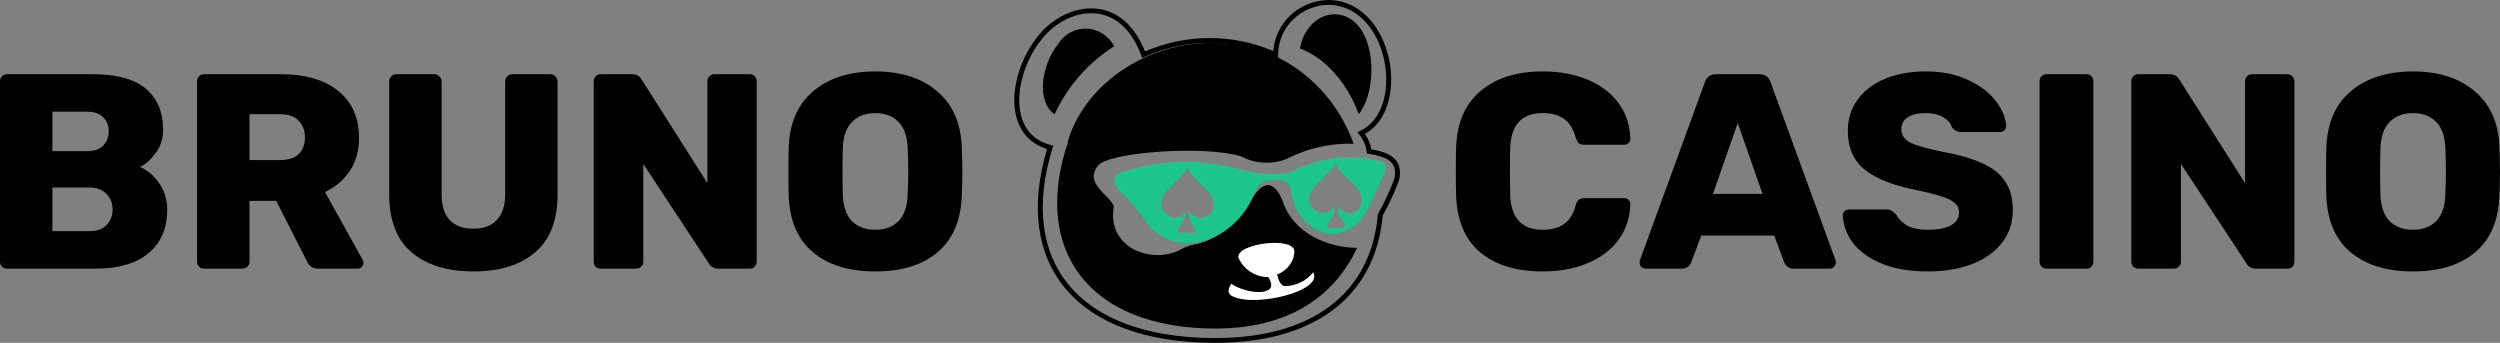
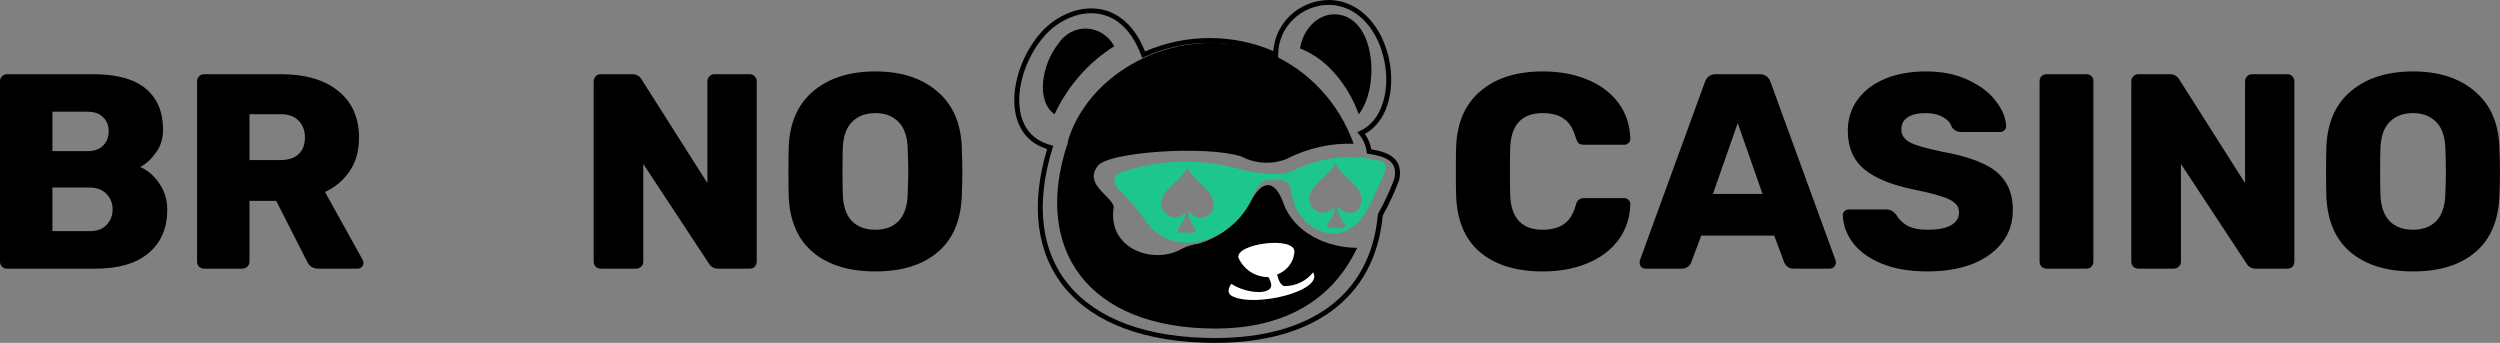
<svg xmlns="http://www.w3.org/2000/svg" width="175" height="24" viewBox="0 0 175 24" fill="none">
  <rect x="0" y="0" width="175" height="24" fill="#808080" stroke="none" />
  <g clip-path="url(#clip0_311_319)">
    <path d="M0.488 18.805C0.358 18.805 0.241 18.76 0.137 18.669C0.046 18.566 0 18.449 0 18.319V5.7C0 5.557 0.046 5.441 0.137 5.35C0.228 5.246 0.345 5.194 0.488 5.194H6.517C8.169 5.194 9.398 5.531 10.204 6.205C11.011 6.88 11.414 7.839 11.414 9.083C11.414 9.705 11.245 10.243 10.907 10.697C10.582 11.151 10.217 11.481 9.814 11.689C10.348 11.922 10.796 12.311 11.16 12.855C11.525 13.387 11.707 13.99 11.707 14.664C11.707 15.973 11.271 16.991 10.399 17.717C9.541 18.442 8.305 18.805 6.692 18.805H0.488ZM6.107 10.581C6.588 10.581 6.959 10.451 7.219 10.192C7.479 9.932 7.609 9.595 7.609 9.18C7.609 8.779 7.479 8.455 7.219 8.208C6.972 7.949 6.601 7.819 6.107 7.819H3.668V10.581H6.107ZM6.283 16.18C6.79 16.18 7.18 16.038 7.453 15.753C7.739 15.454 7.883 15.092 7.883 14.664C7.883 14.223 7.739 13.86 7.453 13.575C7.167 13.277 6.777 13.128 6.283 13.128H3.668V16.18H6.283Z" fill="black" />
    <path d="M14.283 18.805C14.153 18.805 14.036 18.76 13.931 18.669C13.84 18.566 13.795 18.449 13.795 18.319V5.7C13.795 5.557 13.84 5.441 13.931 5.35C14.023 5.246 14.14 5.194 14.283 5.194H19.648C21.365 5.194 22.705 5.583 23.668 6.361C24.643 7.139 25.131 8.234 25.131 9.647C25.131 10.555 24.916 11.326 24.487 11.961C24.071 12.596 23.492 13.089 22.75 13.439L25.384 18.183C25.424 18.261 25.443 18.332 25.443 18.397C25.443 18.501 25.404 18.598 25.326 18.689C25.248 18.767 25.15 18.805 25.033 18.805H22.282C21.905 18.805 21.638 18.631 21.482 18.28L19.336 14.061H17.463V18.319C17.463 18.462 17.411 18.579 17.307 18.669C17.216 18.76 17.099 18.805 16.956 18.805H14.283ZM19.629 11.203C20.188 11.203 20.611 11.067 20.897 10.794C21.196 10.509 21.346 10.12 21.346 9.628C21.346 9.135 21.196 8.74 20.897 8.442C20.611 8.143 20.188 7.994 19.629 7.994H17.463V11.203H19.629Z" fill="black" />
-     <path d="M33.156 19C31.309 19 29.859 18.553 28.805 17.658C27.764 16.764 27.244 15.422 27.244 13.633V5.7C27.244 5.557 27.29 5.441 27.381 5.35C27.472 5.246 27.589 5.194 27.732 5.194H30.405C30.548 5.194 30.665 5.246 30.756 5.35C30.86 5.441 30.912 5.557 30.912 5.7V13.594C30.912 14.398 31.101 15.001 31.478 15.403C31.868 15.805 32.421 16.006 33.136 16.006C33.852 16.006 34.398 15.805 34.775 15.403C35.166 14.988 35.361 14.385 35.361 13.594V5.7C35.361 5.557 35.406 5.441 35.497 5.35C35.601 5.246 35.725 5.194 35.868 5.194H38.522C38.665 5.194 38.782 5.246 38.873 5.35C38.977 5.441 39.029 5.557 39.029 5.7V13.633C39.029 15.422 38.509 16.764 37.468 17.658C36.427 18.553 34.99 19 33.156 19Z" fill="black" />
    <path d="M42.044 18.805C41.914 18.805 41.797 18.76 41.693 18.669C41.602 18.566 41.557 18.449 41.557 18.319V5.7C41.557 5.557 41.602 5.441 41.693 5.35C41.784 5.246 41.901 5.194 42.044 5.194H44.249C44.548 5.194 44.769 5.317 44.913 5.564L49.517 12.817V5.7C49.517 5.557 49.563 5.441 49.654 5.35C49.745 5.246 49.862 5.194 50.005 5.194H52.483C52.626 5.194 52.743 5.246 52.834 5.35C52.925 5.441 52.971 5.557 52.971 5.7V18.3C52.971 18.442 52.925 18.566 52.834 18.669C52.743 18.76 52.626 18.805 52.483 18.805H50.278C49.979 18.805 49.758 18.682 49.615 18.436L45.03 11.475V18.319C45.03 18.462 44.977 18.579 44.873 18.669C44.782 18.76 44.665 18.805 44.522 18.805H42.044Z" fill="black" />
    <path d="M61.277 19C59.43 19 57.973 18.553 56.907 17.658C55.84 16.764 55.274 15.448 55.209 13.711C55.196 13.348 55.19 12.791 55.19 12.039C55.19 11.287 55.196 10.723 55.209 10.347C55.261 8.636 55.827 7.32 56.907 6.4C57.999 5.467 59.456 5 61.277 5C63.085 5 64.529 5.467 65.609 6.4C66.701 7.32 67.273 8.636 67.326 10.347C67.352 11.099 67.365 11.663 67.365 12.039C67.365 12.428 67.352 12.985 67.326 13.711C67.26 15.448 66.695 16.764 65.628 17.658C64.574 18.553 63.124 19 61.277 19ZM61.277 16.083C61.953 16.083 62.493 15.882 62.897 15.481C63.3 15.066 63.514 14.437 63.54 13.594C63.566 12.843 63.579 12.305 63.579 11.981C63.579 11.656 63.566 11.132 63.54 10.406C63.514 9.563 63.3 8.941 62.897 8.539C62.493 8.124 61.953 7.917 61.277 7.917C60.588 7.917 60.041 8.124 59.638 8.539C59.235 8.941 59.02 9.563 58.994 10.406C58.981 10.768 58.975 11.293 58.975 11.981C58.975 12.681 58.981 13.219 58.994 13.594C59.02 14.437 59.235 15.066 59.638 15.481C60.041 15.882 60.588 16.083 61.277 16.083Z" fill="black" />
    <path d="M107.997 19C106.137 19 104.674 18.553 103.607 17.658C102.553 16.764 101.994 15.455 101.929 13.731C101.916 13.381 101.91 12.81 101.91 12.019C101.91 11.216 101.916 10.632 101.929 10.269C101.994 8.584 102.56 7.288 103.626 6.381C104.706 5.46 106.163 5 107.997 5C109.155 5 110.189 5.188 111.099 5.564C112.023 5.94 112.751 6.484 113.285 7.197C113.818 7.91 114.098 8.753 114.124 9.725C114.124 9.842 114.078 9.939 113.987 10.017C113.909 10.094 113.811 10.133 113.694 10.133H110.924C110.742 10.133 110.605 10.101 110.514 10.036C110.436 9.958 110.364 9.822 110.299 9.628C110.117 8.993 109.838 8.552 109.46 8.306C109.096 8.046 108.608 7.917 107.997 7.917C106.527 7.917 105.766 8.733 105.714 10.367C105.701 10.717 105.695 11.255 105.695 11.981C105.695 12.707 105.701 13.257 105.714 13.633C105.766 15.267 106.527 16.083 107.997 16.083C108.595 16.083 109.083 15.954 109.46 15.694C109.851 15.435 110.13 14.994 110.299 14.372C110.351 14.178 110.423 14.048 110.514 13.983C110.605 13.906 110.742 13.867 110.924 13.867H113.694C113.811 13.867 113.909 13.906 113.987 13.983C114.078 14.061 114.124 14.158 114.124 14.275C114.098 15.247 113.818 16.09 113.285 16.803C112.751 17.516 112.023 18.06 111.099 18.436C110.189 18.812 109.155 19 107.997 19Z" fill="black" />
    <path d="M115.182 18.805C115.078 18.805 114.981 18.767 114.89 18.689C114.812 18.598 114.773 18.501 114.773 18.397C114.773 18.319 114.779 18.261 114.792 18.222L119.338 5.758C119.468 5.382 119.728 5.194 120.119 5.194H123.162C123.553 5.194 123.813 5.382 123.943 5.758L128.489 18.222C128.502 18.261 128.509 18.319 128.509 18.397C128.509 18.501 128.463 18.598 128.372 18.689C128.294 18.767 128.203 18.805 128.099 18.805H125.562C125.25 18.805 125.029 18.663 124.899 18.378L124.197 16.492H119.085L118.382 18.378C118.252 18.663 118.031 18.805 117.719 18.805H115.182ZM119.904 13.575H123.377L121.641 8.617L119.904 13.575Z" fill="black" />
    <path d="M134.947 19C133.685 19 132.612 18.819 131.728 18.456C130.843 18.093 130.173 17.613 129.718 17.017C129.263 16.42 129.022 15.772 128.996 15.072C128.996 14.956 129.035 14.858 129.113 14.781C129.204 14.703 129.308 14.664 129.425 14.664H132.02C132.176 14.664 132.3 14.69 132.391 14.742C132.495 14.793 132.606 14.884 132.723 15.014C132.892 15.325 133.152 15.584 133.503 15.792C133.867 15.986 134.349 16.083 134.947 16.083C135.649 16.083 136.189 15.98 136.566 15.772C136.944 15.552 137.132 15.254 137.132 14.878C137.132 14.606 137.035 14.385 136.84 14.217C136.644 14.035 136.332 13.88 135.903 13.75C135.474 13.607 134.856 13.452 134.049 13.283C132.475 12.972 131.298 12.499 130.518 11.864C129.737 11.229 129.347 10.321 129.347 9.142C129.347 8.338 129.568 7.625 130.011 7.003C130.466 6.368 131.103 5.875 131.923 5.525C132.755 5.175 133.718 5 134.81 5C135.955 5 136.944 5.201 137.776 5.603C138.622 5.992 139.265 6.484 139.708 7.081C140.163 7.664 140.404 8.241 140.43 8.811C140.43 8.928 140.391 9.031 140.313 9.122C140.234 9.2 140.137 9.239 140.02 9.239H137.288C137.002 9.239 136.781 9.122 136.625 8.889C136.547 8.617 136.345 8.39 136.02 8.208C135.695 8.014 135.292 7.917 134.81 7.917C134.264 7.917 133.841 8.014 133.542 8.208C133.243 8.403 133.093 8.688 133.093 9.064C133.093 9.44 133.288 9.738 133.679 9.958C134.069 10.166 134.797 10.38 135.864 10.6C137.087 10.82 138.056 11.099 138.771 11.436C139.5 11.76 140.033 12.188 140.371 12.719C140.722 13.238 140.898 13.899 140.898 14.703C140.898 15.584 140.644 16.349 140.137 16.997C139.63 17.645 138.927 18.144 138.03 18.494C137.132 18.831 136.105 19 134.947 19Z" fill="black" />
    <path d="M143.259 18.805C143.129 18.805 143.012 18.76 142.908 18.669C142.817 18.566 142.771 18.449 142.771 18.319V5.68C142.771 5.538 142.817 5.421 142.908 5.33C143.012 5.24 143.129 5.194 143.259 5.194H146.049C146.192 5.194 146.309 5.24 146.4 5.33C146.491 5.421 146.537 5.538 146.537 5.68V18.319C146.537 18.449 146.491 18.566 146.4 18.669C146.309 18.76 146.192 18.805 146.049 18.805H143.259Z" fill="black" />
    <path d="M149.68 18.805C149.55 18.805 149.433 18.76 149.329 18.669C149.238 18.566 149.192 18.449 149.192 18.319V5.7C149.192 5.557 149.238 5.441 149.329 5.35C149.42 5.246 149.537 5.194 149.68 5.194H151.885C152.184 5.194 152.405 5.317 152.548 5.564L157.153 12.817V5.7C157.153 5.557 157.199 5.441 157.29 5.35C157.381 5.246 157.498 5.194 157.641 5.194H160.119C160.262 5.194 160.379 5.246 160.47 5.35C160.561 5.441 160.606 5.557 160.606 5.7V18.3C160.606 18.442 160.561 18.566 160.47 18.669C160.379 18.76 160.262 18.805 160.119 18.805H157.914C157.615 18.805 157.394 18.682 157.251 18.436L152.665 11.475V18.319C152.665 18.462 152.613 18.579 152.509 18.669C152.418 18.76 152.301 18.805 152.158 18.805H149.68Z" fill="black" />
    <path d="M168.912 19C167.065 19 165.609 18.553 164.542 17.658C163.475 16.764 162.91 15.448 162.844 13.711C162.831 13.348 162.825 12.791 162.825 12.039C162.825 11.287 162.831 10.723 162.844 10.347C162.897 8.636 163.462 7.32 164.542 6.4C165.635 5.467 167.091 5 168.912 5C170.721 5 172.164 5.467 173.244 6.4C174.337 7.32 174.909 8.636 174.961 10.347C174.987 11.099 175 11.663 175 12.039C175 12.428 174.987 12.985 174.961 13.711C174.896 15.448 174.33 16.764 173.264 17.658C172.21 18.553 170.76 19 168.912 19ZM168.912 16.083C169.589 16.083 170.129 15.882 170.532 15.481C170.935 15.066 171.15 14.437 171.176 13.594C171.202 12.843 171.215 12.305 171.215 11.981C171.215 11.656 171.202 11.132 171.176 10.406C171.15 9.563 170.935 8.941 170.532 8.539C170.129 8.124 169.589 7.917 168.912 7.917C168.223 7.917 167.677 8.124 167.274 8.539C166.87 8.941 166.656 9.563 166.63 10.406C166.617 10.768 166.61 11.293 166.61 11.981C166.61 12.681 166.617 13.219 166.63 13.594C166.656 14.437 166.87 15.066 167.274 15.481C167.677 15.882 168.223 16.083 168.912 16.083Z" fill="black" />
    <path fill-rule="evenodd" clip-rule="evenodd" d="M91.558 0.288C92.036 0.096 92.548 -0.002 93.065 1.81281e-05L93.07 3.29803e-05C95.378 0.071 96.809 2.071 97.242 4.18C97.46 5.242 97.432 6.353 97.131 7.303C96.852 8.186 96.332 8.94 95.543 9.373C95.77 9.697 95.923 10.065 95.991 10.452C96.574 10.553 97.119 10.702 97.494 11.001C97.699 11.164 97.854 11.372 97.935 11.637C98.016 11.9 98.022 12.208 97.949 12.568L97.946 12.58L97.942 12.592C97.627 13.451 97.243 14.285 96.793 15.086C96.516 18.05 95.246 20.283 93.207 21.773C91.165 23.266 88.368 24 85.068 24C80.145 24 76.575 22.606 74.554 20.17C72.559 17.764 72.107 14.382 73.297 10.431C72.511 10.192 71.942 9.743 71.567 9.162C71.168 8.542 70.996 7.782 71 6.982C71.009 5.385 71.722 3.59 72.826 2.323C73.743 1.268 75.167 0.518 76.585 0.593C77.984 0.667 79.328 1.541 80.15 3.601C81.574 2.983 83.116 2.663 84.675 2.663C86.21 2.663 87.728 2.973 89.133 3.572C89.162 3.156 89.26 2.747 89.424 2.361C89.622 1.896 89.913 1.473 90.279 1.117C90.645 0.762 91.079 0.48 91.558 0.288ZM93.061 0.338C92.591 0.337 92.125 0.426 91.689 0.601C91.254 0.775 90.858 1.032 90.524 1.357C90.19 1.681 89.925 2.066 89.744 2.491C89.564 2.915 89.471 3.37 89.471 3.829V4.094L89.224 3.982C87.799 3.336 86.247 3.001 84.675 3.001C83.104 3.001 81.551 3.336 80.126 3.982L79.955 4.06L79.891 3.887C79.111 1.801 77.833 0.998 76.566 0.93C75.28 0.862 73.954 1.547 73.091 2.542C72.035 3.752 71.355 5.472 71.347 6.984C71.343 7.738 71.505 8.43 71.861 8.982C72.214 9.53 72.764 9.95 73.557 10.153L73.731 10.197L73.679 10.365C72.448 14.318 72.895 17.633 74.824 19.958C76.755 22.285 80.204 23.662 85.068 23.662C88.32 23.662 91.035 22.938 92.999 21.503C94.959 20.07 96.189 17.918 96.451 15.02L96.454 14.985L96.471 14.954C96.918 14.164 97.299 13.34 97.611 12.49C97.674 12.174 97.663 11.928 97.603 11.734C97.544 11.54 97.432 11.387 97.275 11.262C96.951 11.005 96.439 10.866 95.809 10.764L95.681 10.744L95.665 10.618C95.611 10.18 95.431 9.764 95.147 9.42L95.01 9.253L95.209 9.161C95.99 8.801 96.519 8.091 96.8 7.203C97.081 6.315 97.111 5.262 96.902 4.247C96.483 2.204 95.131 0.403 93.061 0.338Z" fill="black" />
    <path fill-rule="evenodd" clip-rule="evenodd" d="M80.396 3.905C83.102 2.757 86.128 2.699 88.873 3.744C90.222 4.323 91.441 5.183 92.453 6.271C93.466 7.358 94.249 8.649 94.755 10.063C93.135 10.01 91.527 10.373 90.076 11.12C89.561 11.324 89.011 11.413 88.46 11.384C87.909 11.354 87.371 11.206 86.879 10.948C84.417 10.167 77.6 10.626 76.853 11.603C75.85 12.878 77.744 13.671 77.967 14.464C77.455 17.416 80.752 18.565 82.735 17.416C83.083 17.234 83.461 17.117 83.849 17.072C85.403 16.632 86.728 15.58 87.536 14.142C88.283 12.648 89.207 12.464 89.831 14.199C90.589 16.336 92.95 17.347 95 17.347C93.073 21.426 89.352 22.988 85.119 23C76.062 23 72.286 17.37 74.725 10.063C74.692 10.075 75.494 6.054 80.396 3.905Z" fill="black" />
    <path fill-rule="evenodd" clip-rule="evenodd" d="M88.783 19.397C88.337 19.398 87.901 19.269 87.529 19.028C87.157 18.786 86.866 18.442 86.693 18.04C86.466 17.04 90.747 16.485 90.608 17.669C90.576 18.012 90.445 18.339 90.231 18.612C90.017 18.884 89.729 19.093 89.4 19.212C89.5 19.681 89.702 20.051 89.966 20.027C90.344 20.02 90.716 19.93 91.054 19.764C91.392 19.597 91.687 19.358 91.918 19.064C92.686 20.372 87.864 21.532 86.277 20.742C85.937 20.57 85.912 20.286 86.189 19.866C87.272 20.594 89.299 20.718 88.947 19.743C88.913 19.619 88.858 19.502 88.783 19.397Z" fill="white" />
    <path fill-rule="evenodd" clip-rule="evenodd" d="M96.558 11.248C94.647 10.784 92.65 10.975 90.846 11.793C89.978 12.302 88.592 12.314 86.609 11.793C83.915 11.071 81.088 11.167 78.441 12.071C77.777 12.29 77.968 12.907 78.329 13.283C78.98 13.892 79.569 14.575 80.086 15.318C82.114 18.347 86.181 16.881 87.522 14.107C87.77 13.586 88.063 12.641 88.728 12.617C89.073 12.597 89.419 12.597 89.764 12.617C90.373 12.798 90.305 13.162 90.429 13.646C90.557 14.378 90.908 15.042 91.426 15.536C91.944 16.029 92.6 16.323 93.29 16.372C93.775 16.347 94.246 16.189 94.658 15.913C95.07 15.638 95.41 15.254 95.645 14.797C96.1 13.936 96.514 13.051 96.884 12.144C97.065 11.793 97.087 11.357 96.558 11.248ZM83.207 14.773C83.186 14.905 83.186 15.04 83.207 15.173C83.314 15.472 83.467 15.75 83.658 15.997C83.677 16.026 83.687 16.061 83.689 16.097C83.69 16.133 83.683 16.169 83.666 16.201C83.65 16.232 83.626 16.258 83.596 16.276C83.567 16.293 83.534 16.301 83.5 16.3C83.216 16.263 82.928 16.263 82.644 16.3C82.608 16.308 82.572 16.303 82.539 16.287C82.506 16.271 82.479 16.244 82.461 16.211C82.444 16.177 82.436 16.138 82.441 16.099C82.445 16.061 82.461 16.025 82.486 15.997C82.671 15.746 82.823 15.469 82.937 15.173C82.98 15.047 83.014 14.917 83.038 14.785C82.922 14.953 82.762 15.08 82.579 15.15C82.395 15.22 82.197 15.229 82.008 15.177C81.82 15.125 81.65 15.014 81.52 14.858C81.391 14.702 81.307 14.508 81.281 14.301C81.281 13.247 82.644 12.713 83.106 11.732C83.579 12.713 84.942 13.247 84.942 14.289C84.942 15.33 83.782 15.512 83.207 14.773ZM93.662 14.446C93.646 14.579 93.646 14.713 93.662 14.846C93.774 15.146 93.93 15.424 94.124 15.67C94.143 15.699 94.154 15.734 94.155 15.77C94.157 15.806 94.149 15.842 94.133 15.874C94.116 15.905 94.092 15.931 94.063 15.948C94.033 15.966 94 15.974 93.966 15.973C93.678 15.936 93.387 15.936 93.099 15.973C93.065 15.974 93.032 15.966 93.003 15.948C92.973 15.931 92.949 15.905 92.933 15.874C92.916 15.842 92.909 15.806 92.91 15.77C92.912 15.734 92.922 15.699 92.941 15.67C93.134 15.422 93.29 15.144 93.403 14.846C93.414 14.713 93.414 14.579 93.403 14.446C93.29 14.618 93.131 14.749 92.947 14.822C92.764 14.896 92.564 14.909 92.374 14.859C92.183 14.81 92.011 14.7 91.879 14.544C91.748 14.389 91.662 14.194 91.634 13.986C91.634 12.932 93.009 12.399 93.471 11.417C93.933 12.399 95.307 12.932 95.307 13.973C95.307 15.015 94.226 15.185 93.662 14.446Z" fill="#1CC68D" />
    <path fill-rule="evenodd" clip-rule="evenodd" d="M95.115 8C96.53 6.189 96.325 1.68 93.938 1.068C93.619 0.984 93.289 0.978 92.967 1.049C92.646 1.121 92.34 1.269 92.066 1.485C91.793 1.701 91.558 1.98 91.375 2.307C91.192 2.633 91.064 3.001 91 3.387C91.536 3.601 92.047 3.894 92.523 4.26C93.663 5.185 94.563 6.482 95.115 8Z" fill="black" />
    <path fill-rule="evenodd" clip-rule="evenodd" d="M78 3.236C77.804 2.874 77.524 2.571 77.188 2.355C76.852 2.139 76.469 2.018 76.076 2.002C75.684 1.986 75.294 2.076 74.943 2.264C74.592 2.452 74.291 2.731 74.07 3.076C72.915 4.53 72.5 7.079 73.819 8C74.746 6.013 76.2 4.358 78 3.236Z" fill="black" />
  </g>
  <defs>
    <clipPath id="clip0_311_319">
      <rect width="175" height="24" fill="white" />
    </clipPath>
  </defs>
</svg>